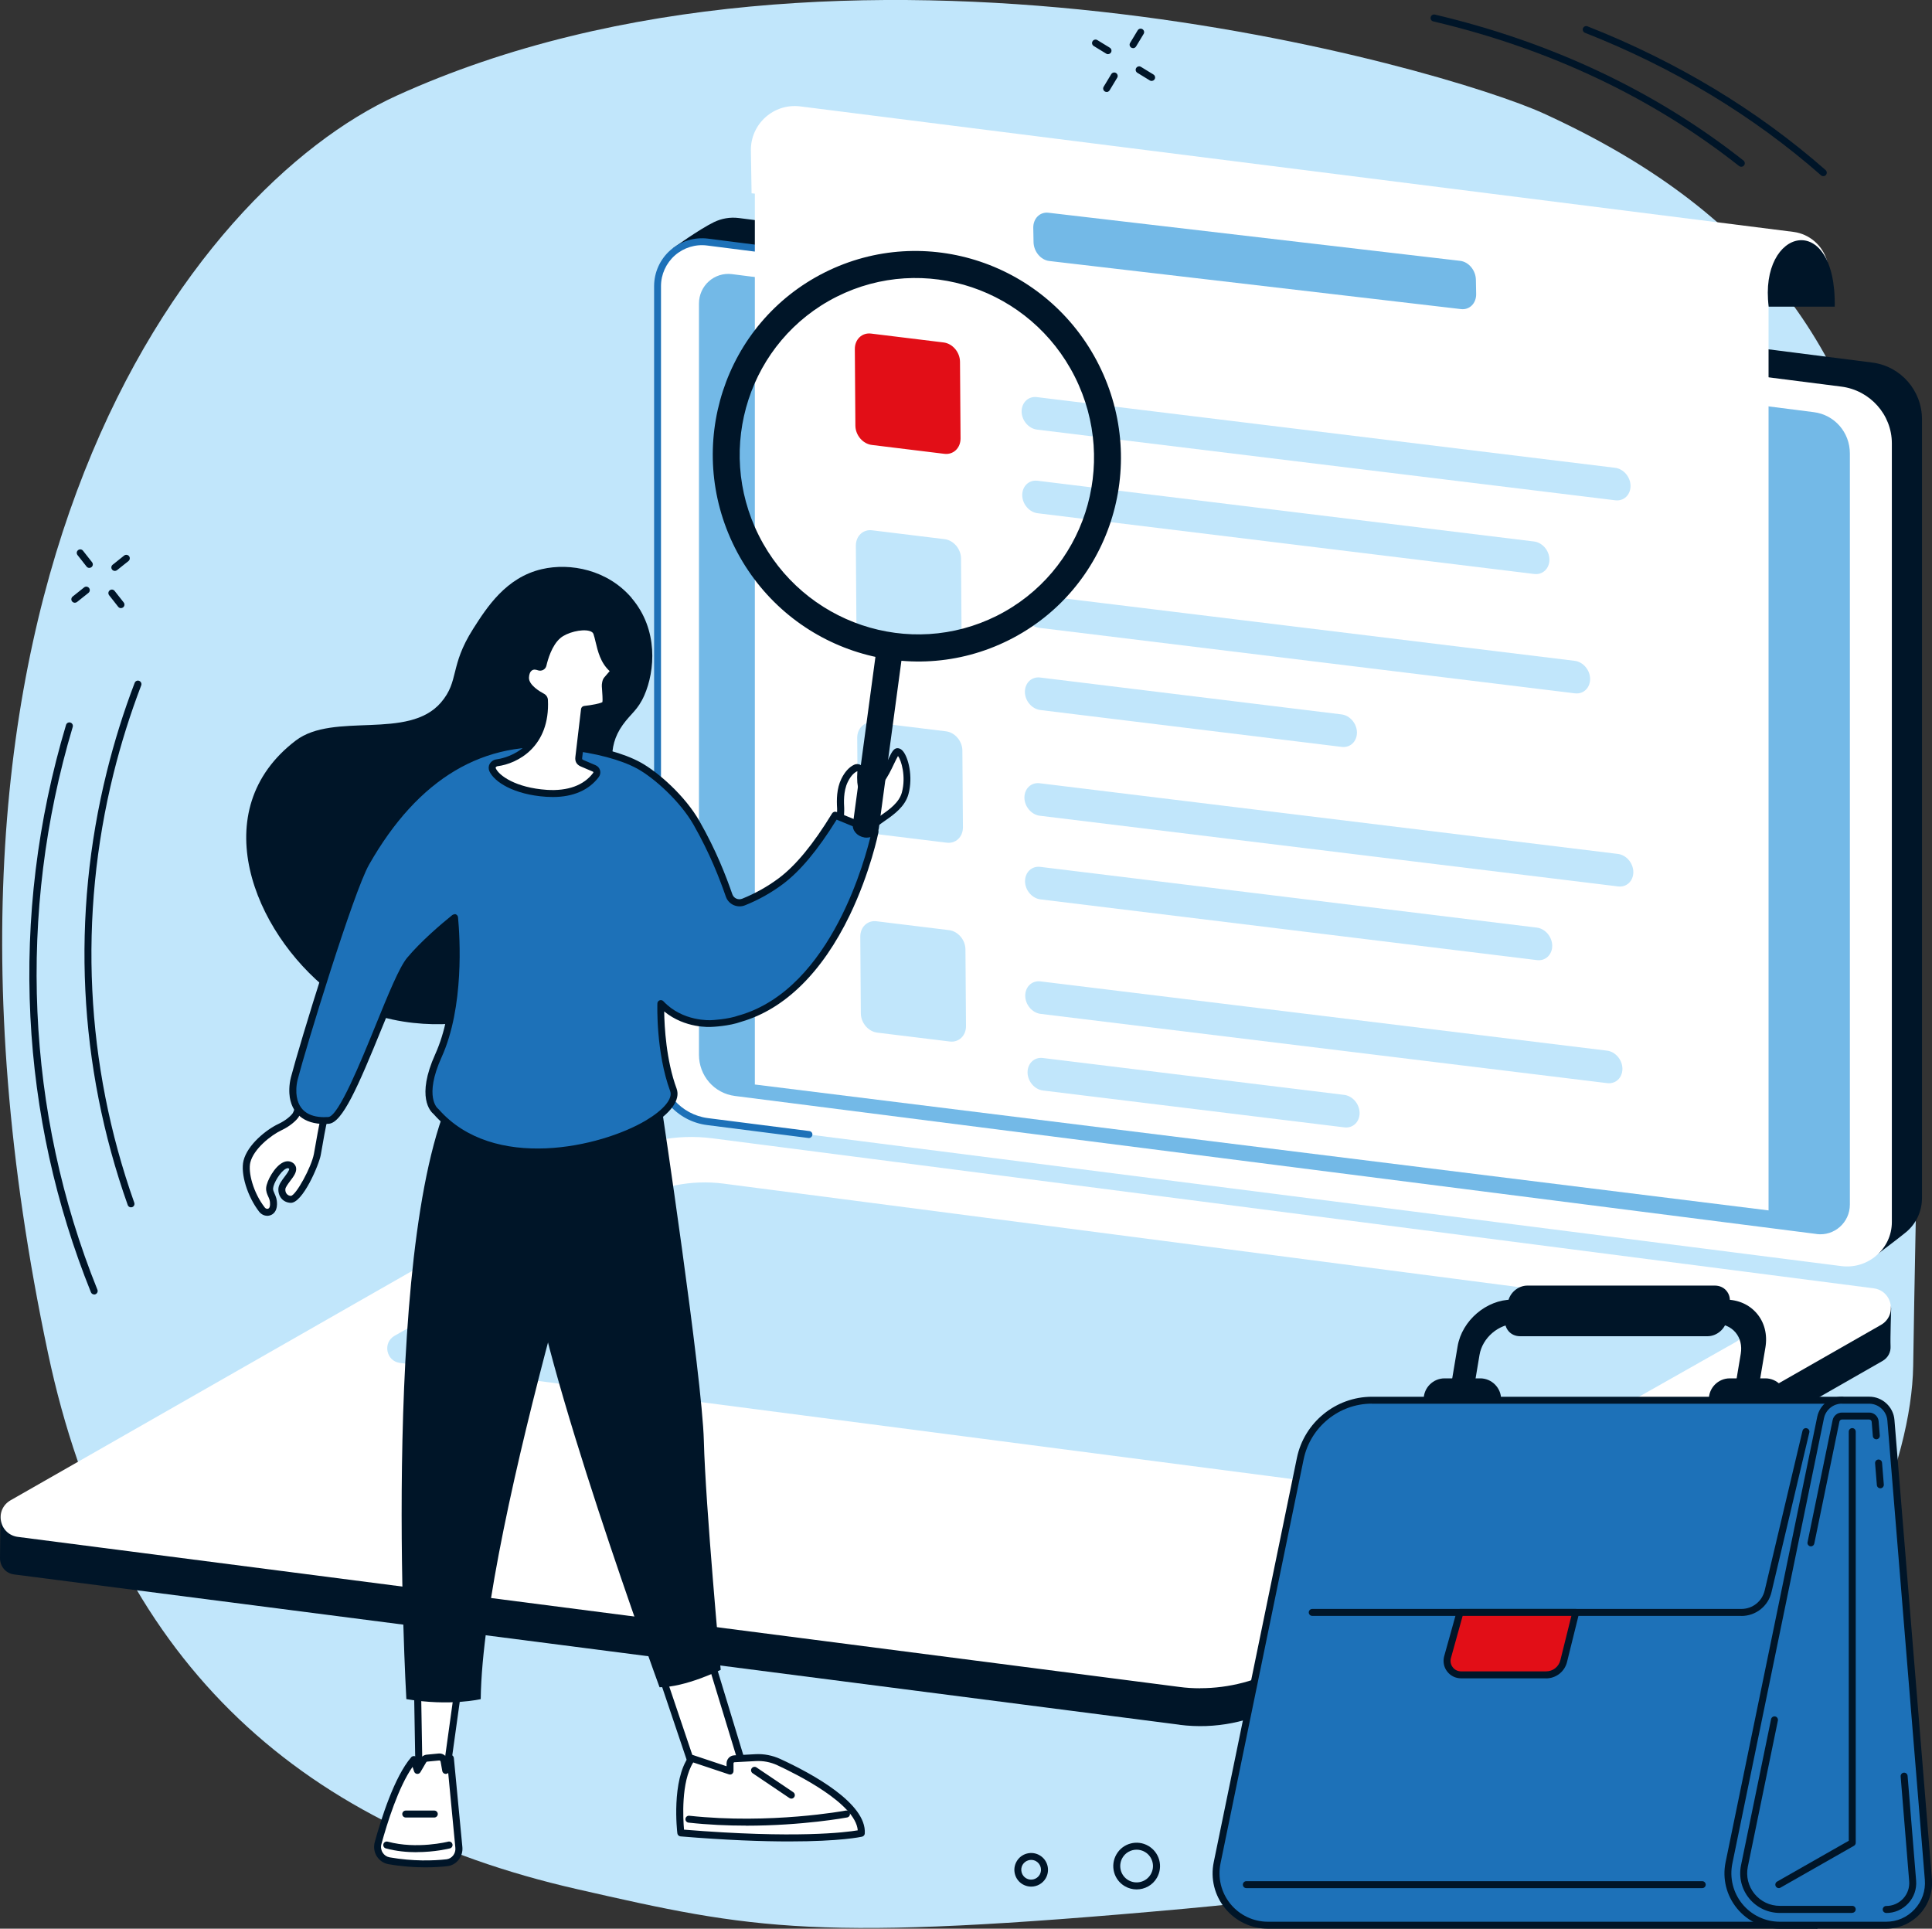
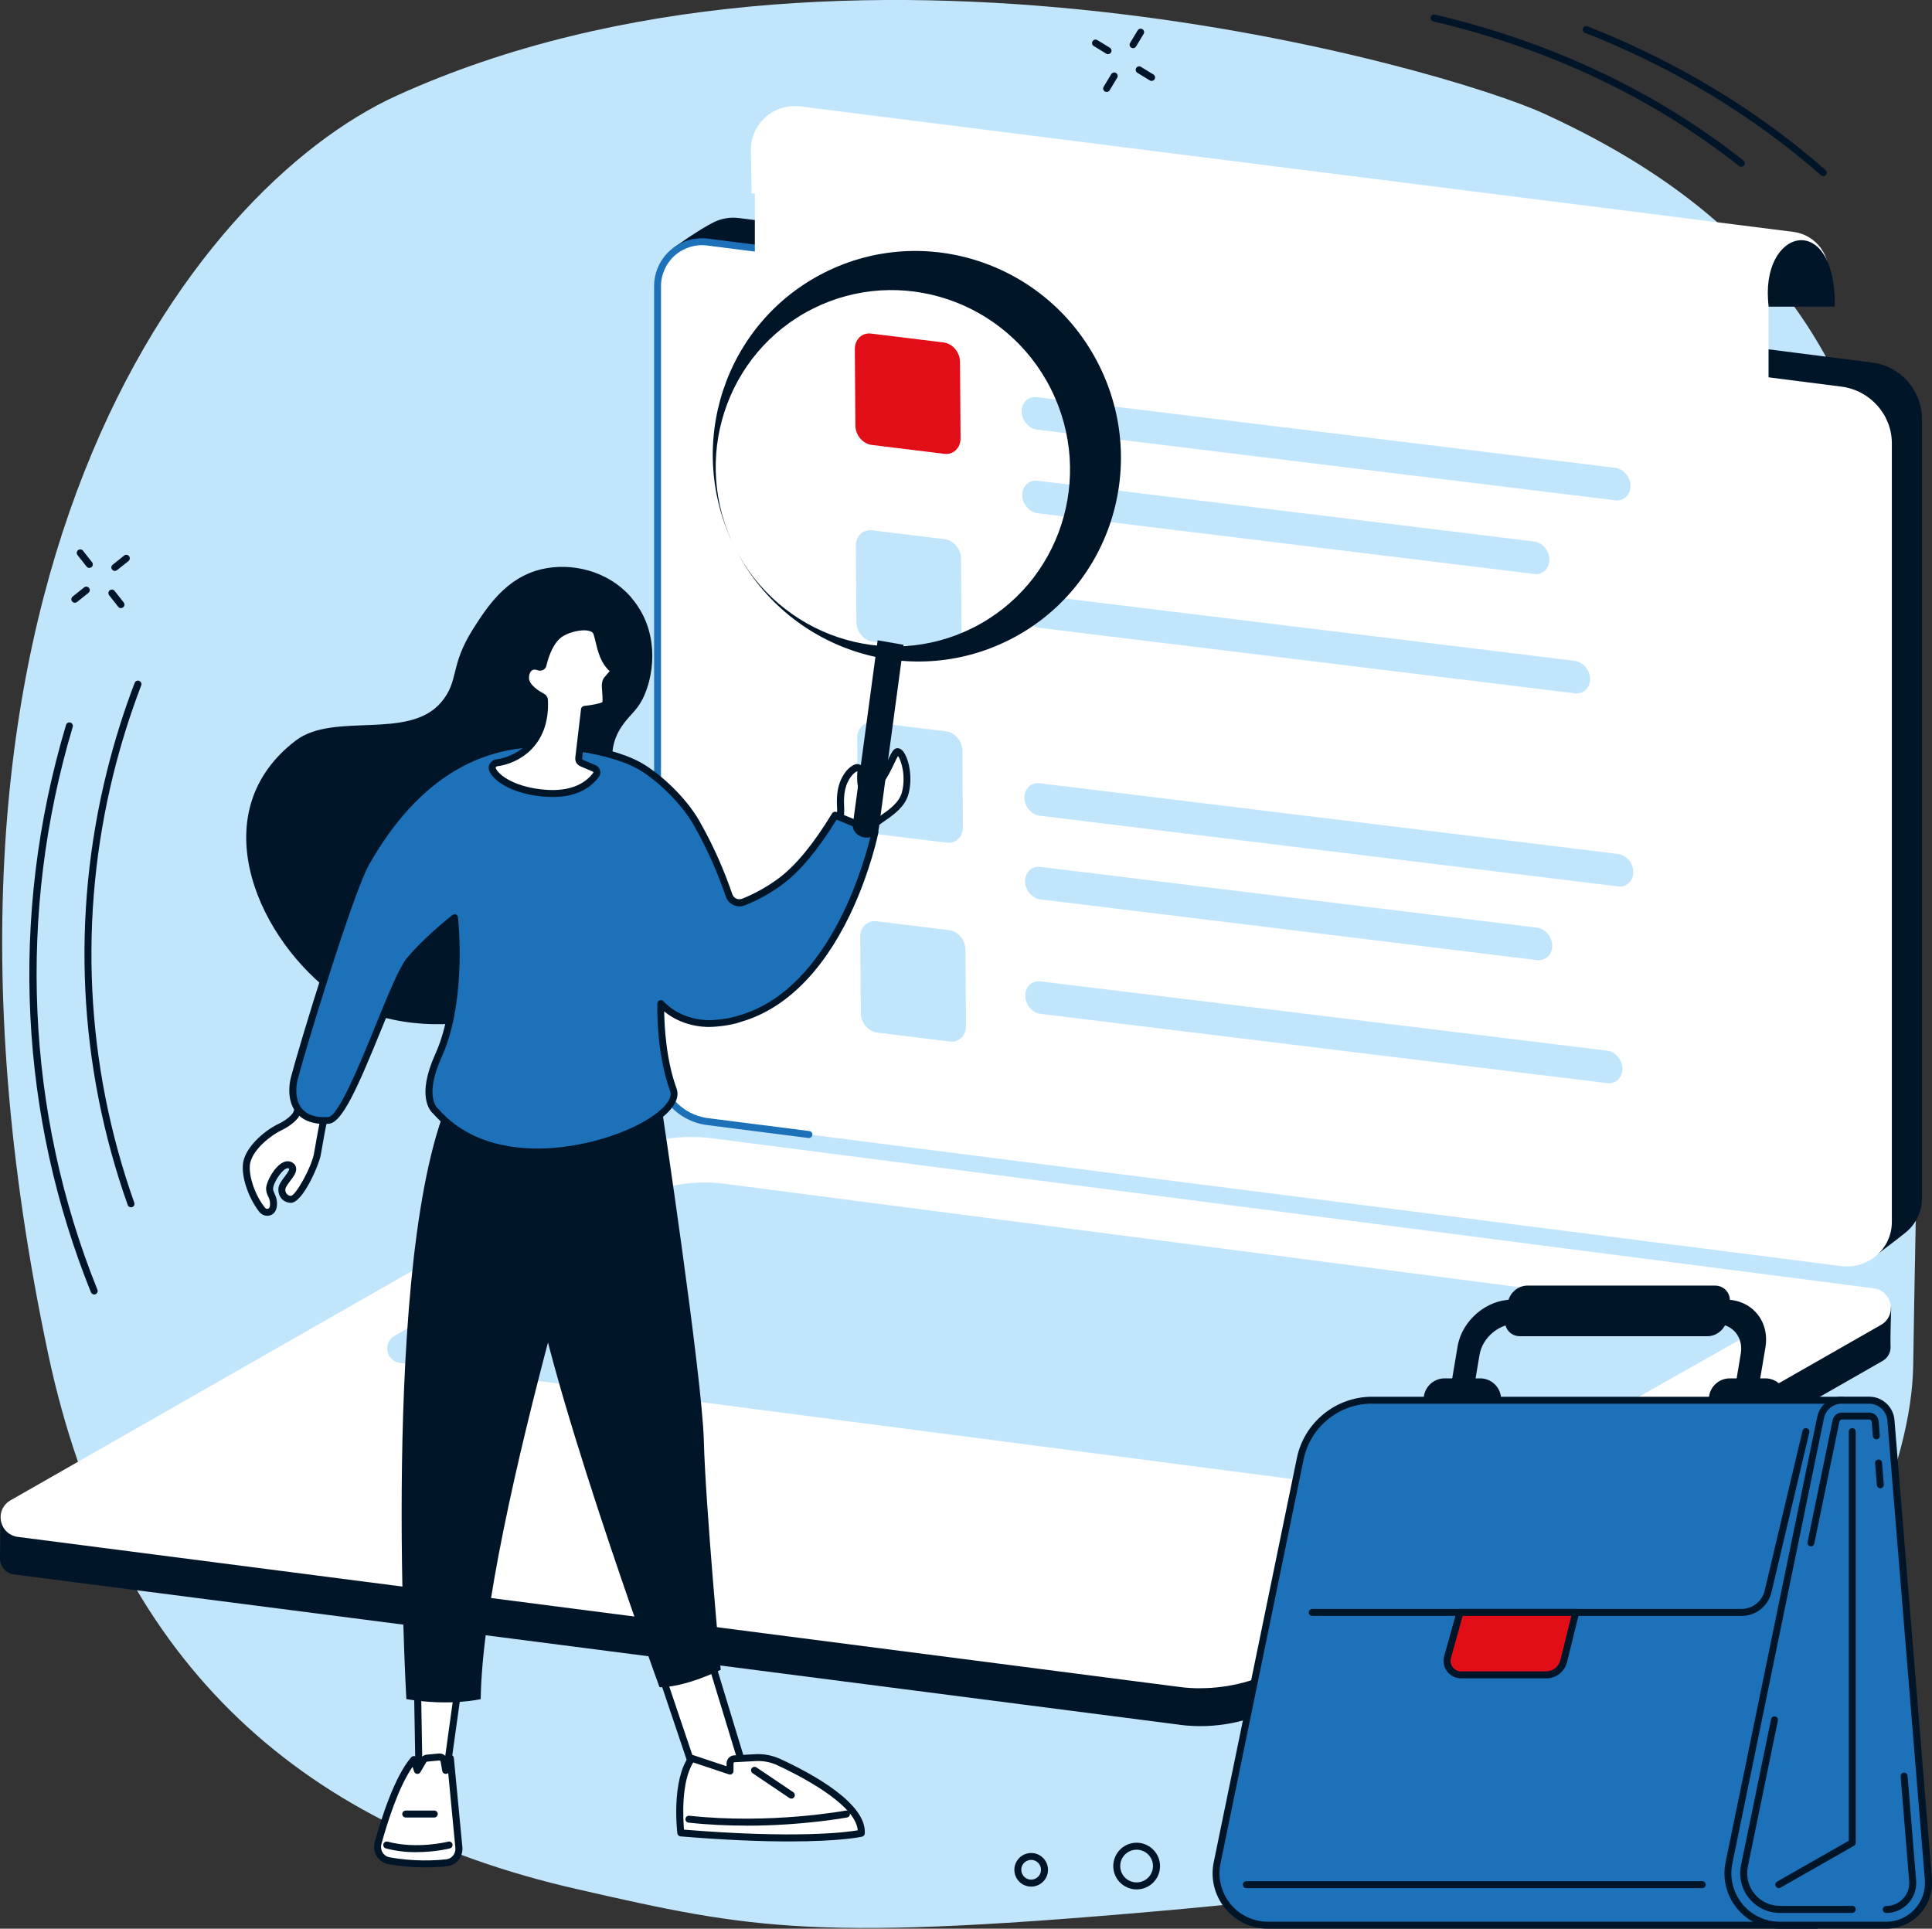
<svg xmlns="http://www.w3.org/2000/svg" viewBox="0 0 283.46 282.96">
  <rect x="0" y="0" width="283.46" height="282.96" fill="#333333" stroke="none" />
  <defs>
    <style>.d{fill:#fff;}.e{fill:#73b9e7;}.f{fill:#c1e6fb;}.g{fill:#1d71b8;}.h{fill:#001528;}.i{fill:#e20e17;}</style>
  </defs>
  <g id="a" />
  <g id="b">
    <g id="c">
      <g>
        <path class="f" d="M255.15,250.77c16.39-13.68,25.34-36.33,25.55-50.38,1.56-104.75,8.21-155.19-54.21-183.74-14.43-6.6-102.92-32.36-168.28-2.62C28.02,27.77-16.77,85.95,7.04,198.5c9.43,44.56,36.1,69.19,77.58,78.65,26.08,5.95,35.03,7.8,89.24,2.88,46.92-4.26,61.26-12.52,81.3-29.26Z" />
        <path class="h" d="M275.18,184.21l-166.77-23.19c-4.19-.53-7.33-4.1-7.33-8.32l-2.29-116.32s3.8-2.74,5.96-3.79c1.1-.53,2.36-.77,3.67-.6l166.26,21.2c4.19,.53,7.31,4.1,7.31,8.32v114.25c0,2.04-.92,3.85-2.36,5.03-1.33,1.09-4.45,3.42-4.45,3.42Z" />
        <path class="d" d="M270.15,185.75l-166.34-21.2c-4.19-.53-7.39-4.1-7.39-8.32V41.98c0-3.93,3.48-6.96,7.38-6.46l166.36,21.2c4.19,.53,7.41,4.1,7.41,8.32v114.25c0,3.93-3.51,6.96-7.4,6.46Z" />
-         <path class="e" d="M266.53,181.04l-158.71-20.25c-3.05-.39-5.27-2.98-5.27-6.05V44.54c0-2.62,2.25-4.65,4.86-4.32l158.72,20.25c3.05,.39,5.28,2.98,5.28,6.05v110.21c0,2.62-2.28,4.65-4.88,4.32Z" />
        <path class="g" d="M118.7,166.96s-.04,0-.07,0l-14.89-1.9c-4.43-.56-7.77-4.36-7.77-8.83V41.98c0-2.02,.87-3.94,2.38-5.27,1.51-1.33,3.53-1.95,5.53-1.7l16.92,2.16c.28,.04,.48,.29,.44,.57-.04,.28-.29,.48-.57,.44l-16.92-2.16c-1.71-.22-3.43,.31-4.73,1.45-1.29,1.14-2.04,2.78-2.04,4.51v114.25c0,3.95,2.96,7.31,6.88,7.81l14.89,1.9c.28,.04,.48,.29,.44,.57-.03,.26-.25,.45-.51,.45Z" />
        <path class="h" d="M173.08,253.04L2.08,230.99c-1.34-.17-2.09-1.29-2.08-2.41,.01-.77,.07-6.22,.07-6.22l90.42-51.69c4.53-2.59,10.39-3.59,15.57-2.92l168.85,21.78c1.02,.13,1.89,.79,2.29,1.73l.27,.64s-.15,4.54-.09,5.6c.05,.83-.33,1.69-1.2,2.18l-88.15,50.4c-4.53,2.59-9.78,3.63-14.96,2.97Z" />
        <g>
          <path class="d" d="M23.11,227.61l-20.42-2.64c-2.26-.29-2.86-3.29-.88-4.42l87.68-50.08c4.53-2.59,9.78-3.63,14.96-2.97l170.4,22.01c2.26,.29,2.86,3.29,.88,4.42l-87.68,50.08c-4.53,2.59-9.78,3.63-14.96,2.97L23.11,227.61h0Z" />
          <path class="d" d="M176.09,247.69c-1.03,0-2.05-.06-3.08-.2L2.62,225.48c-1.25-.16-2.22-1.06-2.47-2.3-.25-1.24,.3-2.44,1.4-3.07l87.68-50.08c4.6-2.63,10.02-3.7,15.27-3.03l170.4,22.01c1.25,.16,2.22,1.06,2.47,2.3,.25,1.24-.3,2.44-1.4,3.07l-87.68,50.08c-3.7,2.11-7.94,3.22-12.2,3.22ZM23.17,227.1l149.97,19.37c5.03,.64,10.23-.39,14.64-2.9l87.68-50.08c.86-.49,1.03-1.35,.9-1.98-.13-.64-.61-1.36-1.59-1.49l-170.4-22.01c-5.03-.64-10.23,.39-14.64,2.9L2.06,221c-.86,.49-1.03,1.35-.9,1.98,.13,.64,.61,1.36,1.59,1.49l20.42,2.64Z" />
        </g>
        <path class="f" d="M206.45,219.19l-147.76-19.23c-2.04-.26-2.58-2.97-.79-3.99l34.74-19.64c4.09-2.34,8.83-3.28,13.51-2.68l147.76,19.23c2.04,.26,2.58,2.97,.79,3.99l-34.74,19.64c-4.09,2.34-8.83,3.28-13.51,2.68Z" />
        <path class="d" d="M259.48,177.58l-148.73-18.47V22.71c0-2.75,2.22-4.88,4.95-4.55l143.78,17.83V177.58Z" />
        <path class="d" d="M110.27,28.36l149.57,14.82,8.78,.23-.55-5.1c-.64-2.3-2.59-3.99-4.95-4.29L117.41,15.61c-3.89-.49-7.31,2.58-7.24,6.49l.1,6.25Z" />
        <path class="h" d="M259.5,44.99c-1.48-11.6,9.92-14.33,9.69,0h-9.69Z" />
        <g>
          <path class="i" d="M138.54,66.58l-10.62-1.3c-1.33-.16-2.41-1.43-2.42-2.84l-.08-11.25c0-1.41,1.06-2.42,2.39-2.25l10.62,1.3c1.33,.16,2.41,1.43,2.42,2.84l.08,11.25c0,1.41-1.06,2.42-2.39,2.25Z" />
          <path class="f" d="M138.69,95.44l-10.62-1.3c-1.33-.16-2.41-1.43-2.42-2.84l-.08-11.25c0-1.41,1.06-2.42,2.39-2.25l10.62,1.3c1.33,.16,2.41,1.43,2.42,2.84l.08,11.25c0,1.41-1.06,2.42-2.39,2.25Z" />
          <path class="f" d="M138.89,123.63l-10.62-1.3c-1.33-.16-2.41-1.43-2.42-2.84l-.08-11.25c0-1.41,1.06-2.42,2.39-2.25l10.62,1.3c1.33,.16,2.41,1.43,2.42,2.84l.08,11.25c0,1.41-1.06,2.42-2.39,2.25Z" />
          <path class="f" d="M139.34,152.8l-10.62-1.3c-1.33-.16-2.41-1.43-2.42-2.84l-.08-11.25c0-1.41,1.06-2.42,2.39-2.25l10.62,1.3c1.33,.16,2.41,1.43,2.42,2.84l.08,11.25c0,1.41-1.06,2.42-2.39,2.25Z" />
        </g>
-         <path class="e" d="M214.37,45.35l-60.43-7.06c-1.24-.15-2.27-1.38-2.3-2.76l-.04-2.08c-.03-1.38,.96-2.38,2.21-2.24l60.43,7.06c1.24,.15,2.27,1.38,2.3,2.76l.04,2.08c.03,1.38-.96,2.38-2.21,2.24Z" />
        <g>
          <path class="f" d="M237,73.4l-84.84-10.37c-1.24-.15-2.26-1.34-2.27-2.66h0c0-1.32,.99-2.26,2.23-2.11l84.84,10.37c1.24,.15,2.26,1.34,2.27,2.66h0c0,1.32-.99,2.26-2.23,2.11Z" />
          <path class="f" d="M225.1,84.21l-72.85-8.91c-1.24-.15-2.26-1.34-2.27-2.66h0c0-1.32,.99-2.26,2.23-2.11l72.85,8.91c1.24,.15,2.26,1.34,2.27,2.66h0c0,1.32-.99,2.26-2.23,2.11Z" />
          <path class="f" d="M231.07,101.72l-78.6-9.61c-1.24-.15-2.26-1.34-2.27-2.66h0c0-1.32,.99-2.26,2.23-2.11l78.6,9.61c1.24,.15,2.26,1.34,2.27,2.66h0c0,1.32-.99,2.26-2.23,2.11Z" />
-           <path class="f" d="M196.86,109.58l-44.22-5.41c-1.24-.15-2.26-1.34-2.27-2.66h0c0-1.32,.99-2.26,2.23-2.11l44.22,5.41c1.24,.15,2.26,1.34,2.27,2.66h0c0,1.32-.99,2.26-2.23,2.11Z" />
          <path class="f" d="M237.41,130.05l-84.84-10.37c-1.24-.15-2.26-1.34-2.27-2.66h0c0-1.32,.99-2.26,2.23-2.11l84.84,10.37c1.24,.15,2.26,1.34,2.27,2.66h0c0,1.32-.99,2.26-2.23,2.11Z" />
          <path class="f" d="M225.51,140.86l-72.85-8.91c-1.24-.15-2.26-1.34-2.27-2.66h0c0-1.32,.99-2.26,2.23-2.11l72.85,8.91c1.24,.15,2.26,1.34,2.27,2.66h0c0,1.32-.99,2.26-2.23,2.11Z" />
          <path class="f" d="M235.81,158.91l-83.12-10.16c-1.24-.15-2.26-1.34-2.27-2.66h0c0-1.32,.99-2.26,2.23-2.11l83.12,10.16c1.24,.15,2.26,1.34,2.27,2.66h0c0,1.32-.99,2.26-2.23,2.11Z" />
-           <path class="f" d="M197.25,165.4l-44.22-5.41c-1.24-.15-2.26-1.34-2.27-2.66h0c0-1.32,.99-2.26,2.23-2.11l44.22,5.41c1.24,.15,2.26,1.34,2.27,2.66h0c0,1.32-.99,2.26-2.23,2.11Z" />
        </g>
        <g>
          <g>
            <polygon class="d" points="97.12 245.88 102.3 261.21 109.52 260.83 104.36 243.88 97.12 245.88" />
            <path class="h" d="M102.3,261.72c-.22,0-.41-.14-.48-.35l-5.17-15.34c-.04-.13-.03-.28,.03-.4,.07-.12,.18-.22,.32-.25l7.24-2c.27-.07,.54,.08,.63,.34l5.16,16.96c.05,.15,.02,.31-.07,.44-.09,.13-.24,.21-.39,.22l-7.23,.38h-.03Zm-4.52-15.5l4.88,14.46,6.19-.33-4.83-15.85-6.24,1.72Z" />
          </g>
          <g>
            <g>
              <path class="d" d="M99.89,268.91s-.9-7.51,1.62-10.94l5.61,1.87v-1.12c0-.36,.28-.66,.63-.68l3.13-.17c1.17-.06,2.33,.16,3.4,.65,3.75,1.73,12.38,6.17,12.1,10.44,0,0-6.79,1.58-26.48-.05Z" />
              <path class="h" d="M115.81,270.16c-3.97,0-9.21-.18-15.96-.74-.24-.02-.44-.21-.47-.45-.04-.31-.89-7.75,1.71-11.31,.13-.18,.36-.25,.57-.18l4.94,1.65v-.41c0-.63,.49-1.16,1.11-1.19l3.13-.17c1.24-.07,2.5,.18,3.64,.7,4.75,2.19,12.68,6.52,12.4,10.93-.01,.23-.17,.41-.39,.47-.18,.04-3.16,.7-10.68,.7Zm-15.46-1.73c16.48,1.34,23.8,.39,25.5,.1-.32-3.96-9.06-8.28-11.8-9.55-.99-.46-2.08-.67-3.16-.61l-3.13,.17c-.08,0-.14,.08-.14,.17v1.12c0,.16-.08,.32-.21,.42-.13,.1-.3,.12-.46,.07l-5.24-1.75c-1.81,2.88-1.49,8.32-1.35,9.86Z" />
            </g>
            <path class="h" d="M109.44,267.84c-2.66,0-5.51-.12-8.42-.44-.28-.03-.48-.28-.45-.56,.03-.28,.28-.48,.56-.45,11.91,1.29,22.86-.74,22.97-.76,.28-.05,.55,.13,.6,.41,.05,.28-.13,.55-.41,.6-.08,.02-6.49,1.21-14.86,1.21Z" />
            <path class="h" d="M116.11,263.88c-.1,0-.2-.03-.29-.09l-5.4-3.64c-.23-.16-.3-.48-.14-.71,.16-.23,.48-.3,.71-.14l5.4,3.64c.23,.16,.3,.48,.14,.71-.1,.15-.26,.23-.42,.23Z" />
          </g>
          <g>
            <polygon class="d" points="67.2 247.82 65.39 260.83 61.49 260.83 61.27 248.03 67.2 247.82" />
            <path class="h" d="M65.39,261.34h-3.91c-.28,0-.51-.22-.51-.5l-.22-12.8c0-.28,.21-.51,.49-.52l5.93-.21c.15,0,.3,.06,.4,.17,.1,.11,.15,.26,.13,.41l-1.81,13.01c-.04,.25-.25,.44-.51,.44Zm-3.4-1.02h2.96l1.66-11.97-4.82,.17,.2,11.79Z" />
          </g>
          <path class="h" d="M97.04,162.2s5.99,39.73,6.23,49.22c.24,9.49,2.47,33.57,2.47,33.57,0,0-5.19,2.57-8.97,2.55,0,0-17.68-48.2-19.01-63.79-1.32-15.59,3.1-22.72,3.1-22.72l16.18,1.17Z" />
          <path class="h" d="M91.17,159.73s-20.31,63.67-20.64,89.55c0,0-4.48,1.08-10.91,0,0,0-4.12-71.06,7.76-90.97l23.78,1.41Z" />
          <g>
            <g>
              <path class="d" d="M65.55,273.27c-1.87,.21-4.93,.34-8.49-.29-1.17-.21-1.91-1.4-1.59-2.57,.89-3.27,2.82-9.45,5.25-12.27l.53,1.59,.85-1.45c.12-.2,.32-.33,.54-.35l1.76-.17c.37-.04,.7,.23,.76,.6l.24,1.37,.67-1.77,1.25,13.07c.11,1.12-.68,2.12-1.77,2.24Z" />
              <path class="h" d="M62.36,273.96c-1.57,0-3.41-.12-5.39-.47-.69-.12-1.3-.54-1.68-1.14-.39-.61-.5-1.37-.31-2.08,.94-3.42,2.88-9.59,5.35-12.46,.12-.14,.31-.2,.49-.17,.18,.04,.33,.17,.39,.34l.17,.52,.28-.47c.2-.34,.55-.56,.94-.6l1.76-.17c.5-.05,.97,.22,1.19,.65l.05-.12c.08-.22,.31-.36,.55-.33,.24,.03,.42,.22,.44,.46l1.25,13.07c.13,1.39-.86,2.65-2.22,2.8h0c-.88,.1-1.98,.17-3.25,.17Zm3.19-.68h0Zm-5.02-14.06c-2.08,2.96-3.73,8.27-4.57,11.33-.12,.43-.05,.89,.19,1.26,.23,.36,.58,.6,1,.68,3.47,.61,6.46,.5,8.35,.29h0c.8-.09,1.39-.84,1.31-1.68l-1.05-10.99c-.11,.1-.26,.16-.41,.14-.23-.02-.42-.2-.46-.42l-.24-1.37c-.02-.11-.11-.19-.21-.18l-1.76,.17c-.06,0-.12,.04-.15,.1l-.85,1.45c-.1,.17-.29,.27-.49,.25-.2-.02-.37-.16-.43-.35l-.23-.68Z" />
            </g>
            <path class="h" d="M61.11,271.74c-1.39,0-2.95-.14-4.5-.56-.27-.07-.43-.35-.36-.63,.07-.27,.35-.43,.63-.36,4.28,1.16,8.83,.01,8.88,0,.27-.07,.55,.09,.62,.37,.07,.27-.09,.55-.37,.62-.13,.03-2.2,.55-4.9,.55Z" />
            <path class="h" d="M63.72,266.65h-4.19c-.28,0-.51-.23-.51-.51s.23-.51,.51-.51h4.19c.28,0,.51,.23,.51,.51s-.23,.51-.51,.51Z" />
          </g>
        </g>
        <path class="h" d="M92.68,87.73c-3.54-4.14-9-5.2-13.18-4.23-5.28,1.22-8.09,5.64-10.08,8.76-3.5,5.51-2,7.61-4.71,10.79-4.8,5.62-15.74,1.35-21.32,5.6-13.39,10.2-6.21,27.97,4.97,36.77,7.46,5.87,18.21,5.09,21.08,4.32,8.72-2.32,22.22-8.83,24.09-21.22,1.25-8.33-7.02-15.37-2.17-22.16,1.24-1.73,2.22-2.17,3.18-4.36,1.55-3.55,2.1-9.61-1.87-14.26Z" />
        <g>
          <path class="d" d="M126.47,122.54c.37,.15,1.64-1.38,1.94-1.65,1.15-1.05,3.79-2.24,4.4-4.5,.79-2.94-.37-6.16-1.13-6.1-.76,.07-1.93,5.65-4.9,5.74,0,0-.66-.1-.48-2.88,.03-.39-.38-.67-.73-.51-.48,.23-1.11,.73-1.65,1.84-.69,1.42-.63,3.08-.57,4.08,.04,.66-.28,2.63,.22,2.82l2.91,1.14Z" />
          <path class="h" d="M126.53,123.07c-.08,0-.17-.02-.25-.05h0l-2.91-1.14c-.7-.27-.64-1.37-.57-2.52,.02-.3,.03-.59,.02-.75-.08-1.27-.08-2.9,.62-4.34,.5-1.02,1.14-1.73,1.89-2.08,.33-.15,.7-.12,1.01,.08,.31,.21,.48,.55,.45,.92-.1,1.52,.07,2.11,.16,2.31,1.55-.23,2.6-2.45,3.3-3.94,.53-1.12,.82-1.74,1.36-1.79,.21-.02,.54,.04,.87,.43,.78,.92,1.51,3.7,.81,6.3-.5,1.84-2.12,2.99-3.43,3.9-.43,.3-.83,.58-1.11,.84-.06,.06-.17,.17-.3,.32-.92,1-1.46,1.48-1.92,1.48Zm-2.69-2.1l2.69,1.05c.29-.18,.92-.85,1.17-1.12,.16-.17,.29-.31,.37-.38,.33-.3,.76-.6,1.22-.92,1.17-.82,2.63-1.85,3.03-3.33,.64-2.36-.09-4.76-.57-5.35-.15,.25-.37,.71-.56,1.1-.84,1.78-2.11,4.47-4.4,4.54h-.09c-.51-.09-1.09-.74-.91-3.42-.37,.16-.92,.58-1.41,1.59-.67,1.38-.56,3.09-.52,3.83,.01,.22,0,.52-.02,.87-.02,.42-.07,1.26,.02,1.55Z" />
        </g>
        <g>
          <path class="d" d="M47.57,149.66s-3.55,13.02-4.19,13.95c-.33,.47-1.16,1.22-2.3,1.75-1.63,.76-4.31,2.88-4.85,5.05-.4,1.6,.44,4.79,2.21,7.07,.25,.33,.69,.49,1.08,.33,.3-.12,.59-.42,.61-1.1,.04-1.24-.63-1.53-.57-2.41,.08-1.09,1.89-4.07,3.09-3.29,1.09,.71-1.18,2.33-1.28,3.39-.08,.84,.46,1.53,1.29,1.57,1.21,.07,3.6-4.86,3.91-6.6,.25-1.37,.62-3.56,.81-4.4,.17-.74,4.01-13.99,4.01-13.99l-3.81-1.3Z" />
          <path class="h" d="M39.21,178.37c-.44,0-.88-.21-1.18-.59-1.74-2.24-2.77-5.61-2.3-7.5,.58-2.34,3.35-4.56,5.13-5.39,1.02-.48,1.8-1.15,2.09-1.57,.44-.67,2.76-8.82,4.12-13.79l.14-.53,4.79,1.64-.14,.47c-1.33,4.58-3.87,13.39-4,13.96-.14,.63-.39,2.03-.6,3.26l-.2,1.12c-.26,1.46-2.68,7.13-4.44,7.02-.53-.03-1-.25-1.32-.63-.34-.4-.5-.93-.45-1.5,.05-.56,.48-1.13,.9-1.69,.27-.36,.72-.96,.68-1.17,0,0-.02-.03-.06-.05-.05-.03-.15-.1-.41,.03-.84,.42-1.84,2.17-1.89,2.87-.02,.28,.07,.47,.2,.76,.17,.38,.39,.85,.37,1.63-.03,1.05-.59,1.43-.93,1.56-.16,.06-.33,.1-.5,.1Zm8.71-28.05c-.83,3.03-3.51,12.69-4.12,13.58-.38,.55-1.3,1.36-2.5,1.92-1.55,.73-4.07,2.73-4.57,4.71-.36,1.42,.41,4.43,2.12,6.63,.13,.16,.33,.23,.49,.17,.07-.03,.27-.11,.28-.64,.02-.54-.13-.85-.28-1.17-.15-.34-.33-.72-.29-1.26,.08-1,1.23-3.11,2.46-3.71,.5-.25,1-.24,1.42,.03,.36,.23,.47,.53,.51,.73,.12,.65-.36,1.29-.87,1.96-.3,.4-.67,.9-.7,1.17-.03,.29,.05,.55,.21,.73,.15,.17,.35,.27,.6,.28,.75-.08,3.03-4.24,3.38-6.18l.2-1.12c.22-1.25,.47-2.66,.61-3.31,.15-.68,3.18-11.16,3.88-13.56l-2.83-.97Z" />
        </g>
        <path class="g" d="M122.55,119.6c-2.5,4.08-5.14,7.57-8.02,9.7-1.69,1.26-3.51,2.26-5.41,3.02-.85,.34-1.82-.08-2.13-.95-.84-2.39-2.23-6.17-4.79-10.66-1.92-3.37-5.7-6.91-8.47-8.42-2.65-1.44-6.64-2.39-10.47-2.8,.03-.11,.02-.16-.02-.17-13.32-1.68-22.8,5.43-29.53,17.25-2.31,4.07-9.29,26.87-10.52,31.62-.29,1.11-.24,2.18-.15,2.74,.52,3.14,3.24,3.57,5.17,3.42,3.07-.23,9.22-20.32,11.92-23.56,2-2.39,4.92-4.87,6.55-6.19,.26,2.84,.92,13-2.35,20.25-2.92,6.47-.37,8.2-.37,8.2,10.97,12.53,36.78,2.1,34.84-3.16-2.08-5.64-1.85-12.67-1.85-12.67,3.05,3.26,7.4,2.94,7.4,2.94,0,0,2.51-.09,4.27-.74,15.22-4.4,19.78-27.41,19.78-27.41l-5.86-2.41Z" />
        <path class="h" d="M78.85,169.5c-5.63,0-11.29-1.58-15.24-6.06-.43-.35-2.59-2.49,.25-8.78,2.91-6.46,2.66-15.3,2.39-19.03-1.64,1.36-4.03,3.47-5.73,5.5-1.05,1.25-2.71,5.34-4.48,9.67-3.52,8.65-5.81,13.92-7.8,14.07-3.19,.24-5.27-1.16-5.72-3.85-.11-.69-.13-1.82,.16-2.95,1.23-4.74,8.19-27.57,10.57-31.75,7.5-13.18,17.61-19.07,30.03-17.51,.13,.02,.28,.1,.37,.21,4.15,.48,7.89,1.5,10.3,2.82,2.64,1.44,6.58,4.95,8.67,8.62,2.46,4.32,3.88,8.01,4.83,10.74,.1,.28,.3,.51,.57,.63,.28,.13,.59,.13,.88,.02,1.89-.76,3.68-1.76,5.3-2.96,2.52-1.87,5.1-4.99,7.89-9.56,.13-.21,.4-.3,.63-.21l5.86,2.41c.23,.09,.35,.33,.31,.57-.01,.06-1.19,5.89-4.22,12.18-4.04,8.37-9.54,13.78-15.9,15.62-1.81,.66-4.3,.76-4.41,.76-.15,.01-3.85,.25-6.91-2.27,.03,2.21,.29,7.18,1.82,11.32,.61,1.64-.85,3.66-3.99,5.53-3.67,2.18-10.03,4.24-16.44,4.24Zm-12.16-35.39c.07,0,.14,.01,.2,.04,.17,.07,.29,.24,.31,.42,.28,2.96,.92,13.17-2.4,20.51-2.67,5.91-.56,7.55-.54,7.57,.03,.02,.07,.05,.09,.08,8.03,9.17,23.78,5.6,30.42,1.65,2.6-1.55,3.96-3.19,3.56-4.29-2.09-5.67-1.89-12.58-1.88-12.87,0-.21,.14-.39,.33-.46,.19-.07,.41-.02,.55,.13,2.84,3.04,6.95,2.78,6.99,2.78,.04,0,2.47-.1,4.13-.71h.03c13.64-3.96,18.62-23.53,19.33-26.62l-5.06-2.09c-2.78,4.48-5.37,7.58-7.92,9.48-1.69,1.26-3.55,2.3-5.53,3.09-.54,.22-1.15,.2-1.68-.04-.53-.24-.93-.68-1.12-1.22-.94-2.69-2.33-6.32-4.75-10.57-1.93-3.38-5.72-6.83-8.27-8.23-2.37-1.29-6.12-2.29-10.28-2.74-.15-.02-.28-.09-.36-.21-11.83-1.36-21.48,4.37-28.69,17.04-2.29,4.02-9.29,26.93-10.47,31.5-.25,.97-.24,1.94-.14,2.53,.45,2.73,2.77,3.13,4.63,3,1.51-.11,4.77-8.13,6.93-13.43,1.87-4.6,3.49-8.57,4.64-9.94,2.04-2.44,5.02-4.97,6.62-6.26,.09-.07,.21-.11,.32-.11Z" />
        <g>
          <path class="h" d="M126.77,122.86h0c1.05,.18,2.02-.41,2.17-1.32l3.63-26.94-3.8-.66-3.63,26.94c-.15,.91,.58,1.79,1.63,1.97Z" />
-           <path class="h" d="M107.82,80.35c7.48,14.89,25.49,20.95,40.24,13.54,14.75-7.41,20.64-25.48,13.16-40.37-7.48-14.89-25.49-20.95-40.24-13.54-14.75,7.41-20.64,25.48-13.16,40.37Zm3.52-1.77c-6.49-12.92-1.38-28.61,11.42-35.05,12.8-6.43,28.44-1.17,34.94,11.75,6.49,12.92,1.38,28.61-11.42,35.05-12.8,6.43-28.44,1.17-34.94-11.75Z" />
+           <path class="h" d="M107.82,80.35c7.48,14.89,25.49,20.95,40.24,13.54,14.75-7.41,20.64-25.48,13.16-40.37-7.48-14.89-25.49-20.95-40.24-13.54-14.75,7.41-20.64,25.48-13.16,40.37Zc-6.49-12.92-1.38-28.61,11.42-35.05,12.8-6.43,28.44-1.17,34.94,11.75,6.49,12.92,1.38,28.61-11.42,35.05-12.8,6.43-28.44,1.17-34.94-11.75Z" />
        </g>
        <g>
          <path class="d" d="M79.06,97.82c.25,.1,.54-.04,.6-.3,.29-1.26,.96-3.24,2.2-4.31,1.39-1.19,5.13-1.94,5.67-.39,.48,1.36,.58,3.83,2.35,5.34,.17,.14,.09,.43-.06,.6l-.8,.94c-.17,.18-.26,.71-.24,.96,.05,.77,.22,2.41,0,2.66-.45,.49-3.03,.75-3.03,.75l-.83,7.01c-.03,.28-.04,.66,.47,.88l1.8,.77c.38,.16,.49,.63,.25,.96-.76,1.01-2.67,2.99-7.24,2.69-4.73-.31-7.36-2.18-7.93-3.46-.21-.47,.16-.96,.67-1.02,1.86-.24,7.29-1.98,6.93-9.2,0-.2-.13-.38-.31-.48-.68-.36-2.54-1.43-2.48-2.84,.07-1.49,1.1-1.89,1.97-1.56Z" />
          <path class="h" d="M81.1,116.93c-.31,0-.62-.01-.94-.03-4.74-.31-7.65-2.17-8.36-3.76-.15-.35-.14-.74,.05-1.07,.21-.37,.59-.62,1.03-.67,.7-.09,6.86-1.1,6.49-8.67,0-.02-.01-.04-.03-.05-1.06-.55-2.82-1.72-2.75-3.32,.04-.84,.36-1.51,.91-1.87,.48-.32,1.09-.38,1.68-.17,.24-1,.91-3.26,2.35-4.5,1.09-.94,3.58-1.7,5.17-1.27,.85,.23,1.19,.72,1.32,1.1,.13,.37,.23,.8,.34,1.25,.3,1.27,.67,2.85,1.86,3.87,.16,.14,.26,.34,.27,.57,.01,.27-.1,.56-.3,.77l-.78,.92c-.06,.09-.13,.43-.12,.59,0,.12,.02,.26,.03,.41,.13,1.69,.12,2.31-.17,2.63-.45,.5-2,.76-2.95,.87l-.78,6.61c-.03,.23-.02,.27,.17,.36l1.8,.77c.32,.14,.56,.41,.65,.75,.09,.34,.02,.7-.19,.98-1.44,1.92-3.76,2.93-6.74,2.93Zm-2.61-18.7c-.16,0-.31,.04-.43,.12-.27,.18-.43,.54-.45,1.06-.05,1.1,1.67,2.09,2.2,2.37,.34,.18,.56,.52,.58,.9,.34,6.89-4.48,9.36-7.38,9.73-.11,.01-.22,.08-.27,.16-.04,.06-.02,.11,0,.15,.47,1.06,2.92,2.85,7.49,3.16,3.07,.2,5.43-.66,6.8-2.49,.03-.04,.03-.09,.02-.11,0-.03-.03-.06-.06-.07l-1.8-.77c-.6-.27-.86-.74-.77-1.41l.83-7.01c.03-.24,.22-.42,.46-.45,1.16-.12,2.36-.37,2.67-.56,.07-.34-.02-1.42-.05-1.89-.01-.15-.02-.3-.03-.42-.02-.28,.05-1,.38-1.34l.77-.9c-1.35-1.23-1.74-2.93-2.07-4.3-.1-.43-.2-.83-.31-1.15-.07-.21-.28-.36-.62-.45-1.14-.3-3.28,.23-4.24,1.06-1.26,1.08-1.84,3.18-2.04,4.04-.06,.27-.23,.49-.47,.62-.25,.13-.54,.15-.81,.05h0c-.13-.05-.26-.08-.39-.08Zm.76-.88h0Z" />
        </g>
        <path class="g" d="M266.45,282.45h-80.41c-4.83,0-8.44-4.43-7.47-9.16l12.2-59.3c1.03-4.99,5.42-8.57,10.51-8.57h68.97l-3.8,77.03Z" />
        <path class="h" d="M266.45,282.96h-80.41c-2.46,0-4.75-1.09-6.3-2.99-1.55-1.9-2.16-4.37-1.66-6.78l12.2-59.3c1.07-5.2,5.7-8.97,11.01-8.97h68.97c.14,0,.27,.06,.37,.16,.1,.1,.15,.24,.14,.38l-3.8,77.03c-.01,.27-.24,.49-.51,.49Zm-65.17-77.03c-4.83,0-9.03,3.43-10.01,8.16l-12.2,59.3c-.43,2.1,.1,4.26,1.45,5.93,1.36,1.66,3.37,2.62,5.51,2.62h79.92l3.75-76h-68.44Z" />
        <path class="g" d="M276.74,282.45h-15.6c-4.83,0-8.44-4.43-7.47-9.16l13.44-65.32c.31-1.49,1.61-2.55,3.13-2.55h4.01c1.66,0,3.05,1.28,3.18,2.93l5.5,67.38c.3,3.62-2.56,6.71-6.19,6.71Z" />
        <path class="h" d="M276.74,282.96h-15.6c-2.46,0-4.75-1.09-6.3-2.99-1.55-1.9-2.16-4.37-1.66-6.78l13.44-65.32c.35-1.71,1.88-2.96,3.63-2.96h4.01c1.92,0,3.54,1.5,3.69,3.4l5.5,67.38c.15,1.87-.49,3.73-1.76,5.1-1.27,1.38-3.07,2.17-4.94,2.17Zm-6.5-77.03c-1.27,0-2.37,.9-2.63,2.14l-13.44,65.32c-.43,2.1,.1,4.26,1.45,5.93,1.36,1.66,3.37,2.62,5.51,2.62h15.6c1.61,0,3.1-.65,4.19-1.84,1.09-1.18,1.62-2.72,1.49-4.32l-5.5-67.38c-.11-1.38-1.29-2.46-2.67-2.46h-4.01Z" />
        <g>
          <path class="h" d="M271.77,280.65h-10.63c-1.76,0-3.4-.78-4.51-2.14-1.11-1.36-1.54-3.13-1.19-4.85l4.41-21.44c.06-.28,.33-.45,.6-.4,.28,.06,.45,.33,.4,.6l-4.41,21.44c-.29,1.42,.07,2.87,.98,3.99,.91,1.12,2.27,1.76,3.71,1.76h10.63c.28,0,.51,.23,.51,.51s-.23,.51-.51,.51Z" />
          <path class="h" d="M276.74,280.65c-.28,0-.51-.23-.51-.51s.23-.51,.51-.51c.95,0,1.84-.39,2.49-1.09,.65-.7,.96-1.61,.88-2.57l-1.25-15.35c-.02-.28,.19-.53,.47-.55,.29-.02,.53,.19,.55,.47l1.25,15.36c.1,1.24-.31,2.43-1.15,3.34-.84,.91-1.99,1.42-3.24,1.42Z" />
          <path class="h" d="M275.88,218.35c-.26,0-.49-.2-.51-.47l-.26-3.2c-.02-.28,.19-.53,.47-.55,.28-.02,.53,.19,.55,.47l.26,3.2c.02,.28-.19,.53-.47,.55-.01,0-.03,0-.04,0Z" />
          <path class="h" d="M265.7,226.87s-.07,0-.1-.01c-.28-.06-.46-.33-.4-.6l3.68-17.91c.13-.64,.7-1.11,1.36-1.11h4.01c.72,0,1.32,.56,1.38,1.27l.17,2.1c.02,.28-.19,.53-.47,.55-.28,.02-.53-.19-.55-.47l-.17-2.1c-.01-.18-.18-.33-.36-.33h-4.01c-.17,0-.32,.12-.36,.29l-3.69,17.91c-.05,.24-.26,.41-.5,.41Z" />
        </g>
        <path class="h" d="M255.49,237.07h-62.96c-.28,0-.51-.23-.51-.51s.23-.51,.51-.51h62.96c1.64,0,3.04-1.11,3.42-2.7l5.55-23.43c.07-.28,.34-.45,.62-.38,.28,.07,.45,.34,.38,.62l-5.55,23.43c-.49,2.06-2.3,3.49-4.42,3.49Z" />
        <path class="i" d="M231.19,236.55l-1.76,7.11c-.29,1.2-1.36,2.05-2.6,2.05h-12.47c-1.36,0-2.34-1.29-1.98-2.6l1.83-6.57h16.98Z" />
        <path class="h" d="M226.83,246.23h-12.47c-.81,0-1.55-.37-2.04-1.01-.49-.64-.64-1.46-.43-2.24l1.83-6.56c.06-.22,.26-.37,.49-.37h16.98c.16,0,.31,.07,.4,.2,.1,.12,.13,.29,.09,.44l-1.76,7.11c-.34,1.44-1.61,2.44-3.09,2.44Zm-12.23-9.17l-1.72,6.19c-.13,.47-.04,.96,.26,1.35,.29,.39,.74,.61,1.23,.61h12.47c1,0,1.87-.68,2.1-1.66l1.61-6.48h-15.94Z" />
        <path class="h" d="M249.75,277.01h-66.89c-.28,0-.51-.23-.51-.51s.23-.51,.51-.51h66.89c.28,0,.51,.23,.51,.51s-.23,.51-.51,.51Z" />
        <g>
          <g>
            <path class="h" d="M217.17,202.73h-5.22c-1.41,0-2.55,1.14-2.55,2.55h10.33c0-1.41-1.14-2.55-2.55-2.55Z" />
            <path class="h" d="M219.72,205.8h-10.33c-.28,0-.51-.23-.51-.51,0-1.69,1.38-3.07,3.07-3.07h5.22c1.69,0,3.07,1.38,3.07,3.07,0,.28-.23,.51-.51,.51Zm-9.75-1.02h9.18c-.23-.88-1.03-1.53-1.98-1.53h-5.22c-.95,0-1.75,.65-1.98,1.53Z" />
          </g>
          <g>
            <path class="h" d="M259.01,202.73h-5.22c-1.41,0-2.55,1.14-2.55,2.55h10.33c0-1.41-1.14-2.55-2.55-2.55Z" />
            <path class="h" d="M261.56,205.8h-10.33c-.28,0-.51-.23-.51-.51,0-1.69,1.38-3.07,3.07-3.07h5.22c1.69,0,3.07,1.38,3.07,3.07,0,.28-.23,.51-.51,.51Zm-9.75-1.02h9.18c-.23-.88-1.03-1.53-1.98-1.53h-5.22c-.95,0-1.75,.65-1.98,1.53Z" />
          </g>
          <g>
            <path class="h" d="M257.65,202.59l.84-5c.6-3.54-1.79-6.42-5.34-6.42h-31.31c-3.54,0-6.9,2.87-7.5,6.42l-.84,5h2.4l.65-3.89c.46-2.76,3.08-4.99,5.84-4.99h29.36c2.76,0,4.62,2.24,4.15,4.99l-.65,3.89h2.4Z" />
            <path class="h" d="M257.65,203.11h-2.4c-.15,0-.29-.07-.39-.18-.1-.12-.14-.27-.11-.42l.65-3.89c.2-1.2-.07-2.31-.77-3.14-.69-.81-1.71-1.26-2.87-1.26h-29.36c-2.52,0-4.91,2.05-5.33,4.57l-.65,3.89c-.04,.25-.25,.43-.5,.43h-2.4c-.15,0-.29-.07-.39-.18-.1-.11-.14-.27-.11-.42l.84-5c.64-3.77,4.23-6.84,8-6.84h31.31c1.85,0,3.48,.72,4.59,2.03,1.13,1.33,1.57,3.1,1.26,4.98l-.84,5c-.04,.25-.25,.43-.5,.43Zm-1.79-1.02h1.36l.77-4.57c.27-1.58-.1-3.06-1.03-4.15-.91-1.07-2.26-1.67-3.8-1.67h-31.31c-3.3,0-6.44,2.69-6.99,5.99l-.74,4.4h1.36l.58-3.46c.5-2.99,3.35-5.42,6.34-5.42h29.36c1.47,0,2.77,.58,3.66,1.62,.9,1.06,1.26,2.47,1,3.97l-.55,3.29Z" />
          </g>
          <g>
            <path class="h" d="M251.6,189.11h-27.5c-1.11,0-2.16,.9-2.34,2.01l-.4,2.4c-.19,1.11,.56,2.01,1.67,2.01h27.5c1.11,0,2.16-.9,2.34-2.01l.4-2.4c.19-1.11-.56-2.01-1.67-2.01Z" />
            <path class="h" d="M250.52,196.04h-27.5c-.68,0-1.29-.27-1.7-.76-.42-.5-.59-1.15-.47-1.84l.4-2.4c.23-1.36,1.48-2.43,2.85-2.43h27.5c.68,0,1.29,.27,1.7,.76,.42,.5,.59,1.15,.47,1.84l-.4,2.4c-.23,1.36-1.48,2.43-2.85,2.43Zm-26.42-6.42c-.85,0-1.7,.72-1.84,1.58l-.4,2.4c-.07,.39,.02,.75,.24,1.01,.22,.26,.54,.4,.92,.4h27.5c.85,0,1.7-.72,1.84-1.58l.4-2.4c.07-.39-.02-.75-.24-1.01-.22-.26-.54-.4-.92-.4h-27.5Z" />
          </g>
        </g>
        <path class="h" d="M260.99,277.01c-.18,0-.35-.09-.45-.26-.14-.25-.05-.56,.19-.7l10.52-5.99v-60.03c0-.28,.23-.51,.51-.51s.51,.23,.51,.51v60.33c0,.18-.1,.35-.26,.44l-10.78,6.14c-.08,.05-.17,.07-.25,.07Z" />
        <g>
          <g>
            <path class="h" d="M162.57,7.95c-.09,0-.18-.02-.27-.08l-1.83-1.12c-.24-.15-.32-.46-.17-.7,.15-.24,.46-.32,.7-.17l1.83,1.12c.24,.15,.32,.46,.17,.7-.1,.16-.26,.24-.44,.24Z" />
            <path class="h" d="M168.97,11.88c-.09,0-.18-.02-.27-.08l-1.83-1.12c-.24-.15-.32-.46-.17-.7,.15-.24,.46-.32,.7-.17l1.83,1.12c.24,.15,.32,.46,.17,.7-.1,.16-.26,.24-.44,.24Z" />
            <path class="h" d="M162.36,13.49c-.09,0-.18-.02-.26-.07-.24-.15-.32-.46-.17-.7l1.11-1.84c.15-.24,.46-.32,.7-.17,.24,.15,.32,.46,.17,.7l-1.11,1.84c-.1,.16-.27,.25-.44,.25Z" />
            <path class="h" d="M166.24,7.06c-.09,0-.18-.02-.26-.07-.24-.15-.32-.46-.17-.7l1.11-1.84c.15-.24,.46-.32,.7-.17,.24,.15,.32,.46,.17,.7l-1.11,1.84c-.1,.16-.27,.25-.44,.25Z" />
          </g>
          <g>
            <path class="h" d="M13.1,83.32c-.15,0-.3-.07-.4-.2l-1.33-1.69c-.17-.22-.14-.54,.09-.72,.22-.17,.54-.14,.72,.09l1.33,1.69c.17,.22,.14,.54-.09,.72-.09,.07-.21,.11-.32,.11Z" />
            <path class="h" d="M17.74,89.22c-.15,0-.3-.07-.4-.2l-1.33-1.69c-.17-.22-.14-.54,.09-.72s.54-.14,.72,.09l1.33,1.69c.17,.22,.14,.54-.09,.72-.09,.07-.21,.11-.32,.11Z" />
            <path class="h" d="M10.98,88.43c-.15,0-.3-.07-.4-.19-.18-.22-.14-.54,.08-.72l1.68-1.34c.22-.18,.54-.14,.72,.08,.18,.22,.14,.54-.08,.72l-1.68,1.34c-.09,.07-.21,.11-.32,.11Z" />
            <path class="h" d="M16.85,83.76c-.15,0-.3-.07-.4-.19-.18-.22-.14-.54,.08-.72l1.68-1.34c.22-.18,.54-.14,.72,.08,.18,.22,.14,.54-.08,.72l-1.68,1.34c-.09,.07-.21,.11-.32,.11Z" />
          </g>
          <g>
            <path class="h" d="M267.52,25.85c-.12,0-.24-.04-.34-.13-9.96-8.74-21.61-15.78-34.64-20.91-.26-.1-.39-.4-.29-.66,.1-.26,.4-.39,.66-.29,13.13,5.18,24.89,12.27,34.94,21.09,.21,.19,.23,.51,.05,.72-.1,.12-.24,.17-.38,.17Z" />
            <path class="h" d="M255.48,24.47c-.11,0-.22-.04-.32-.11-12.76-10.07-27.85-17.21-44.87-21.22-.28-.06-.45-.34-.38-.62,.06-.27,.34-.45,.62-.38,17.16,4.05,32.39,11.25,45.27,21.41,.22,.18,.26,.5,.08,.72-.1,.13-.25,.19-.4,.19Z" />
          </g>
          <g>
            <path class="h" d="M19.22,177.13c-.21,0-.41-.13-.48-.34-7.25-20.44-8.31-42.42-3.07-63.56,1.1-4.43,2.47-8.82,4.09-13.05,.1-.26,.4-.4,.66-.29,.26,.1,.4,.4,.3,.66-1.6,4.19-2.97,8.54-4.06,12.93-5.19,20.95-4.14,42.72,3.04,62.97,.09,.27-.04,.56-.31,.65-.06,.02-.11,.03-.17,.03Z" />
            <path class="h" d="M13.81,189.91c-.2,0-.39-.12-.47-.32-5.19-12.88-8.18-26.47-8.88-40.4-.72-14.42,1.04-28.83,5.23-42.84,.08-.27,.37-.43,.64-.34,.27,.08,.42,.37,.34,.64-8.15,27.25-6.87,56.57,3.62,82.56,.11,.26-.02,.56-.28,.67-.06,.03-.13,.04-.19,.04Z" />
          </g>
          <g>
            <path class="h" d="M166.76,277.2c-.58,0-1.17-.15-1.71-.46-1.64-.94-2.2-3.04-1.25-4.68,.94-1.64,3.04-2.2,4.68-1.25h0c.79,.46,1.36,1.2,1.6,2.08,.24,.88,.11,1.81-.34,2.6-.63,1.1-1.79,1.71-2.97,1.71Zm0-5.83c-.83,0-1.64,.43-2.08,1.2-.66,1.15-.27,2.62,.88,3.28,1.15,.66,2.62,.27,3.28-.88,.32-.56,.41-1.2,.24-1.82-.17-.62-.56-1.14-1.12-1.46h0c-.38-.22-.79-.32-1.2-.32Z" />
            <path class="h" d="M151.29,276.79c-.42,0-.84-.11-1.23-.33-.57-.33-.98-.86-1.15-1.5-.17-.64-.08-1.3,.25-1.87,.33-.57,.86-.98,1.5-1.15,.64-.17,1.3-.08,1.87,.25h0c1.18,.68,1.58,2.19,.9,3.37-.46,.79-1.29,1.23-2.14,1.23Zm0-3.92c-.13,0-.25,.02-.38,.05-.37,.1-.68,.34-.88,.67-.19,.33-.24,.72-.14,1.1,.1,.37,.34,.69,.67,.88,.69,.4,1.58,.16,1.98-.53,.4-.69,.16-1.58-.53-1.98h0c-.22-.13-.47-.19-.72-.19Z" />
          </g>
        </g>
      </g>
    </g>
  </g>
</svg>